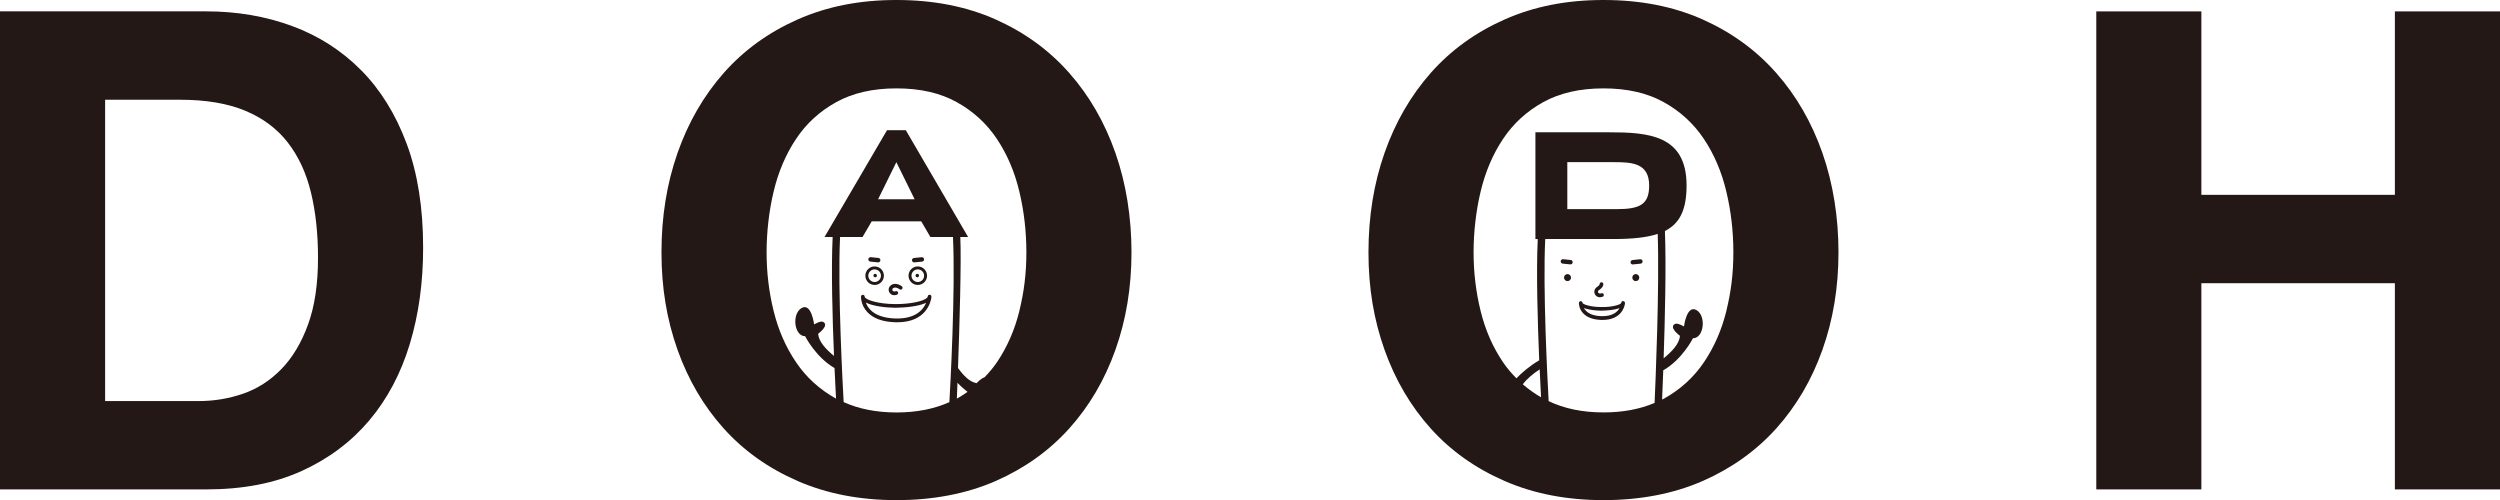
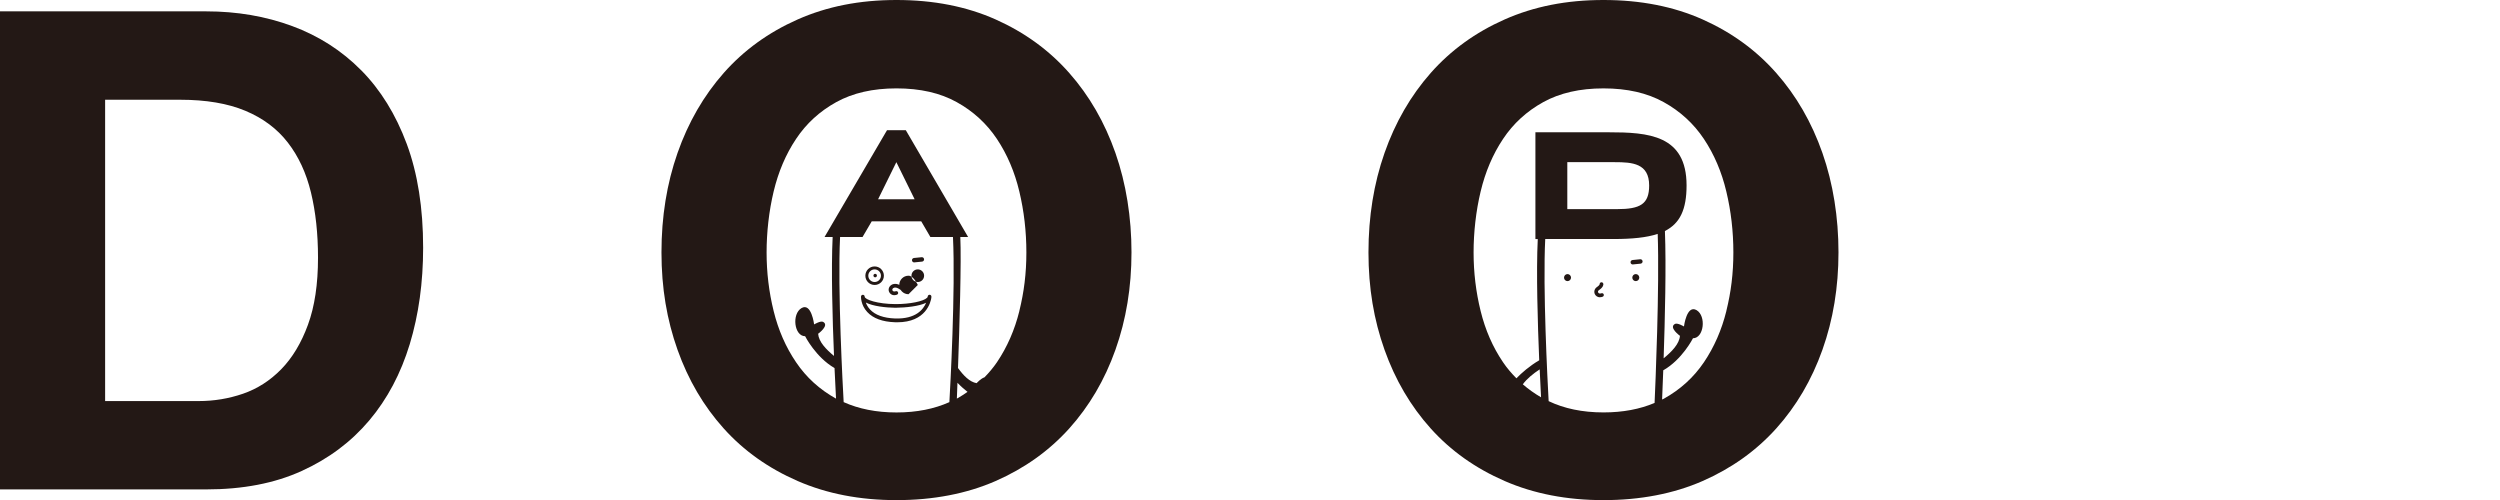
<svg xmlns="http://www.w3.org/2000/svg" id="_レイヤー_2" viewBox="0 0 585.51 117.13">
  <defs>
    <style>.cls-1{fill:#231815;}</style>
  </defs>
  <g id="_レイヤー_1-2">
    <path class="cls-1" d="M84.59,16.46c-4.54-4.6-9.93-8.05-16.15-10.35-6.22-2.3-12.94-3.45-20.15-3.45H0v111.96h48.3c8.57,0,16.02-1.43,22.34-4.31,6.33-2.87,11.6-6.82,15.84-11.84,4.23-5.02,7.39-10.97,9.49-17.88,2.09-6.9,3.13-14.42,3.13-22.58,0-9.3-1.28-17.41-3.84-24.31-2.57-6.9-6.12-12.65-10.67-17.25ZM72.13,76.05c-1.57,4.29-3.66,7.76-6.27,10.43-2.61,2.67-5.59,4.57-8.94,5.73-3.35,1.15-6.8,1.72-10.35,1.72h-21.95V23.36h17.56c6.06,0,11.16.86,15.29,2.59,4.13,1.73,7.45,4.21,9.95,7.45,2.51,3.24,4.31,7.14,5.41,11.68,1.1,4.55,1.65,9.64,1.65,15.29,0,6.17-.78,11.4-2.35,15.68Z" />
    <path class="cls-1" d="M250.42,17.09c-4.7-5.33-10.46-9.51-17.25-12.54-6.8-3.03-14.53-4.55-23.21-4.55s-16.28,1.52-23.13,4.55c-6.85,3.03-12.62,7.21-17.33,12.54-4.7,5.33-8.31,11.58-10.82,18.74-2.51,7.16-3.76,14.92-3.76,23.28s1.26,15.76,3.76,22.81c2.51,7.06,6.12,13.2,10.82,18.43,4.7,5.23,10.48,9.33,17.33,12.31,6.85,2.98,14.55,4.47,23.13,4.47s16.41-1.49,23.21-4.47c6.79-2.98,12.54-7.08,17.25-12.31,4.7-5.23,8.31-11.37,10.82-18.43,2.51-7.05,3.76-14.66,3.76-22.81s-1.25-16.12-3.76-23.28c-2.51-7.16-6.11-13.41-10.82-18.74ZM196.74,55.51h5.27l2.15-3.67h11.6l2.14,3.67h5.29c.61,12.3-.65,35.42-.84,38.67-3.52,1.58-7.63,2.42-12.38,2.42s-8.86-.84-12.38-2.42c-.18-3.24-1.45-26.36-.84-38.67ZM205.65,46.67l4.28-8.69,4.28,8.69h-8.55ZM224.24,89.65c.86.9,1.7,1.62,2.36,2.13-.8.56-1.63,1.09-2.5,1.58.03-.88.08-2.16.14-3.71ZM238.74,72.84c-1.1,4.44-2.85,8.44-5.25,12-.87,1.28-1.86,2.44-2.92,3.53-.86.27-1.84,1.37-1.84,1.37-1.65-.28-3.1-1.81-4.36-3.55.35-9.75.81-25.1.54-30.68h1.83l-14.59-25.01h-4.41l-14.63,25.01h1.9c-.37,7.6-.04,19.22.32,27.85-1.86-1.53-3.58-3.32-3.72-5.19,0,0,2.72-1.96,1.16-2.79-.58-.31-2.1.6-2.1.6,0,0-.64-5.2-2.96-3.82-2.32,1.38-1.71,6.58.85,6.58,0,0,2.48,4.92,6.89,7.46.14,3.16.27,5.7.35,7.16-3.85-2.14-6.97-4.98-9.36-8.52-2.41-3.55-4.16-7.55-5.25-12-1.1-4.44-1.65-9.02-1.65-13.72s.55-9.67,1.65-14.27c1.1-4.6,2.84-8.7,5.25-12.31,2.4-3.61,5.54-6.48,9.41-8.62,3.87-2.14,8.57-3.22,14.11-3.22s10.25,1.07,14.11,3.22c3.87,2.14,7,5.02,9.41,8.62,2.4,3.61,4.16,7.71,5.25,12.31,1.1,4.6,1.65,9.36,1.65,14.27s-.55,9.28-1.65,13.72Z" />
    <path class="cls-1" d="M416,17.09c-4.7-5.33-10.46-9.51-17.25-12.54-6.8-3.03-14.53-4.55-23.21-4.55s-16.28,1.52-23.13,4.55c-6.85,3.03-12.62,7.21-17.33,12.54-4.7,5.33-8.31,11.58-10.82,18.74-2.51,7.16-3.76,14.92-3.76,23.28s1.26,15.76,3.76,22.81c2.51,7.06,6.12,13.2,10.82,18.43,4.7,5.23,10.48,9.33,17.33,12.31,6.85,2.98,14.55,4.47,23.13,4.47s16.41-1.49,23.21-4.47c6.79-2.98,12.54-7.08,17.25-12.31,4.7-5.23,8.31-11.37,10.82-18.43,2.51-7.05,3.76-14.66,3.76-22.81s-1.25-16.12-3.76-23.28c-2.51-7.16-6.11-13.41-10.82-18.74ZM361.89,55.98h15.99c4.37,0,7.77-.34,10.36-1.2.44,12.57-.54,35.35-.73,39.59-3.43,1.45-7.39,2.22-11.96,2.22-4.97,0-9.23-.91-12.85-2.64-.28-5.04-1.38-26.35-.8-37.98ZM367.07,48.98v-11h11.11c4.11,0,8.06.26,8.06,5.47,0,4.36-2.08,5.53-7.54,5.53h-11.63ZM356.65,90.01c.92-1.28,2.43-2.51,3.95-3.5.12,2.74.24,5,.32,6.54-1.54-.9-2.97-1.91-4.27-3.04ZM404.32,72.84c-1.1,4.44-2.85,8.44-5.25,12-2.41,3.56-5.54,6.4-9.41,8.55-.12.07-.27.11-.39.18.06-1.48.17-3.87.27-6.84,4.45-2.53,6.96-7.51,6.96-7.51,2.56,0,3.17-5.2.85-6.58-2.32-1.37-2.96,3.82-2.96,3.82,0,0-1.52-.91-2.1-.6-1.56.83,1.16,2.79,1.16,2.79-.14,1.9-1.93,3.72-3.82,5.27.31-9.14.62-21.77.3-29.82,3.56-1.8,5.07-5.08,5.07-10.68,0-11.83-8.97-12.44-18.32-12.44h-17.08v25.01h.55c-.38,7.76-.02,19.72.34,28.39-2.31,1.36-4.11,2.95-5.34,4.22-1.14-1.16-2.21-2.39-3.13-3.76-2.41-3.55-4.16-7.55-5.25-12-1.1-4.44-1.65-9.02-1.65-13.72s.55-9.67,1.65-14.27c1.1-4.6,2.84-8.7,5.25-12.31,2.4-3.61,5.54-6.48,9.41-8.62,3.87-2.14,8.57-3.22,14.11-3.22s10.25,1.07,14.11,3.22c3.87,2.14,7,5.02,9.41,8.62,2.4,3.61,4.16,7.71,5.25,12.31,1.1,4.6,1.65,9.36,1.65,14.27s-.55,9.28-1.65,13.72Z" />
-     <polygon class="cls-1" points="560.89 2.67 560.89 45.63 515.57 45.63 515.57 2.67 490.96 2.67 490.96 114.62 515.57 114.62 515.57 66.33 560.89 66.33 560.89 114.62 585.51 114.62 585.51 2.67 560.89 2.67" />
    <path class="cls-1" d="M374.72,69.61c.19,0,.39-.03.61-.11.23-.08.35-.33.27-.55-.08-.23-.33-.34-.55-.26-.41.15-.66,0-.75-.18-.08-.15-.08-.39.18-.56,1.02-.67,1.05-1.27,1.03-1.43-.02-.24-.22-.44-.47-.41-.24.02-.41.21-.39.45,0,0-.04.27-.64.67-.57.38-.77,1.08-.48,1.68.2.4.63.72,1.2.72Z" />
-     <path class="cls-1" d="M380.55,71.12c.01-.06.02-.12.02-.17,0-.23-.19-.42-.42-.43-.27-.03-.43.17-.45.41,0,0,0,.01,0,.03-.13.35-2,1-4.64.95-2.54,0-4.3-.62-4.42-.95,0-.23-.19-.42-.42-.43h0c-.23,0-.42.18-.43.42,0,.05-.05,1.31.97,2.4.9.98,2.33,1.51,4.23,1.58.12,0,.23,0,.34,0,4.41,0,5.13-3.09,5.24-3.8ZM375.01,74.05c-2.55-.09-3.61-1.08-4.05-1.91,1.17.46,2.96.62,4.1.62,1.42-.02,3.11-.18,4.24-.59-.52.91-1.69,1.96-4.29,1.87Z" />
    <path class="cls-1" d="M367.12,64.19c-.45,0-.82.37-.82.83s.37.82.82.82.82-.37.82-.82-.37-.83-.82-.83Z" />
-     <path class="cls-1" d="M367.88,60.89l-1.79-.18c-.28-.04-.54.18-.57.46-.03.28.18.54.46.57l1.79.18s.03,0,.05,0c.26,0,.49-.2.51-.47.03-.28-.18-.54-.46-.57Z" />
    <path class="cls-1" d="M383.11,64.19c-.46,0-.82.37-.82.83s.37.82.82.82.82-.37.82-.82-.37-.83-.82-.83Z" />
    <path class="cls-1" d="M382.4,61.93s.03,0,.05,0l1.79-.18c.28-.03.49-.28.46-.57-.03-.28-.28-.5-.57-.46l-1.79.18c-.28.03-.49.28-.46.57.03.27.25.47.51.47Z" />
    <path class="cls-1" d="M209.45,69.13c.19,0,.39-.03.61-.11.23-.08.35-.33.27-.55-.08-.23-.33-.34-.55-.26-.42.15-.66,0-.75-.18-.08-.16-.08-.39.18-.56.6-.39,1.46.26,1.47.27.19.15.46.12.61-.07.15-.19.12-.46-.07-.61-.05-.04-1.36-1.05-2.48-.31-.57.38-.78,1.08-.48,1.67.2.4.63.73,1.21.73Z" />
    <path class="cls-1" d="M218.12,69.69c.02-.08.02-.15.02-.23,0-.23-.19-.43-.42-.43-.22,0-.43.17-.45.41,0,.01,0,.04,0,.07-.02.08-.09.17-.15.23-.84.84-4.03,1.48-7.29,1.48-.04,0-.08,0-.12,0-4.18-.02-7.2-1.06-7.2-1.75,0-.24-.19-.43-.42-.43-.24,0-.43.18-.44.42,0,.08-.07,1.96,1.46,3.61,1.37,1.49,3.56,2.3,6.48,2.4.18,0,.36.01.54.01,6.76,0,7.84-4.72,8-5.77ZM203.76,72.47c-.51-.54-.81-1.12-.98-1.62,1.62.86,4.67,1.21,6.94,1.23,2.49-.03,5.52-.35,7.18-1.17-.66,1.58-2.42,3.84-7.28,3.68-2.68-.1-4.65-.81-5.86-2.11Z" />
    <path class="cls-1" d="M204.97,64.95c.23,0,.41-.18.41-.41s-.18-.41-.41-.41-.41.18-.41.41.18.41.41.41Z" />
-     <path class="cls-1" d="M203.84,61.27l1.79.18s.03,0,.05,0c.26,0,.49-.2.51-.47.03-.28-.18-.54-.46-.57l-1.79-.18c-.28-.04-.54.18-.57.46-.03.28.18.54.46.57Z" />
    <path class="cls-1" d="M204.84,66.74c1.2,0,2.17-.97,2.17-2.17s-.97-2.17-2.17-2.17-2.17.97-2.17,2.17.97,2.17,2.17,2.17ZM204.84,63.09c.81,0,1.48.66,1.48,1.48s-.66,1.48-1.48,1.48-1.48-.66-1.48-1.48.66-1.48,1.48-1.48Z" />
    <path class="cls-1" d="M214.83,64.95c.22,0,.41-.18.41-.41s-.19-.41-.41-.41-.41.18-.41.41.18.41.41.41Z" />
    <path class="cls-1" d="M214.11,61.45s.03,0,.05,0l1.8-.18c.28-.03.49-.28.46-.57-.03-.28-.27-.5-.57-.46l-1.8.18c-.28.03-.49.28-.46.57.03.27.25.47.51.47Z" />
-     <path class="cls-1" d="M214.95,66.74c1.19,0,2.17-.97,2.17-2.17s-.97-2.17-2.17-2.17-2.17.97-2.17,2.17.97,2.17,2.17,2.17ZM214.95,63.09c.81,0,1.48.66,1.48,1.48s-.66,1.48-1.48,1.48-1.48-.66-1.48-1.48.66-1.48,1.48-1.48Z" />
+     <path class="cls-1" d="M214.95,66.74s-.97-2.17-2.17-2.17-2.17.97-2.17,2.17.97,2.17,2.17,2.17ZM214.95,63.09c.81,0,1.48.66,1.48,1.48s-.66,1.48-1.48,1.48-1.48-.66-1.48-1.48.66-1.48,1.48-1.48Z" />
  </g>
</svg>